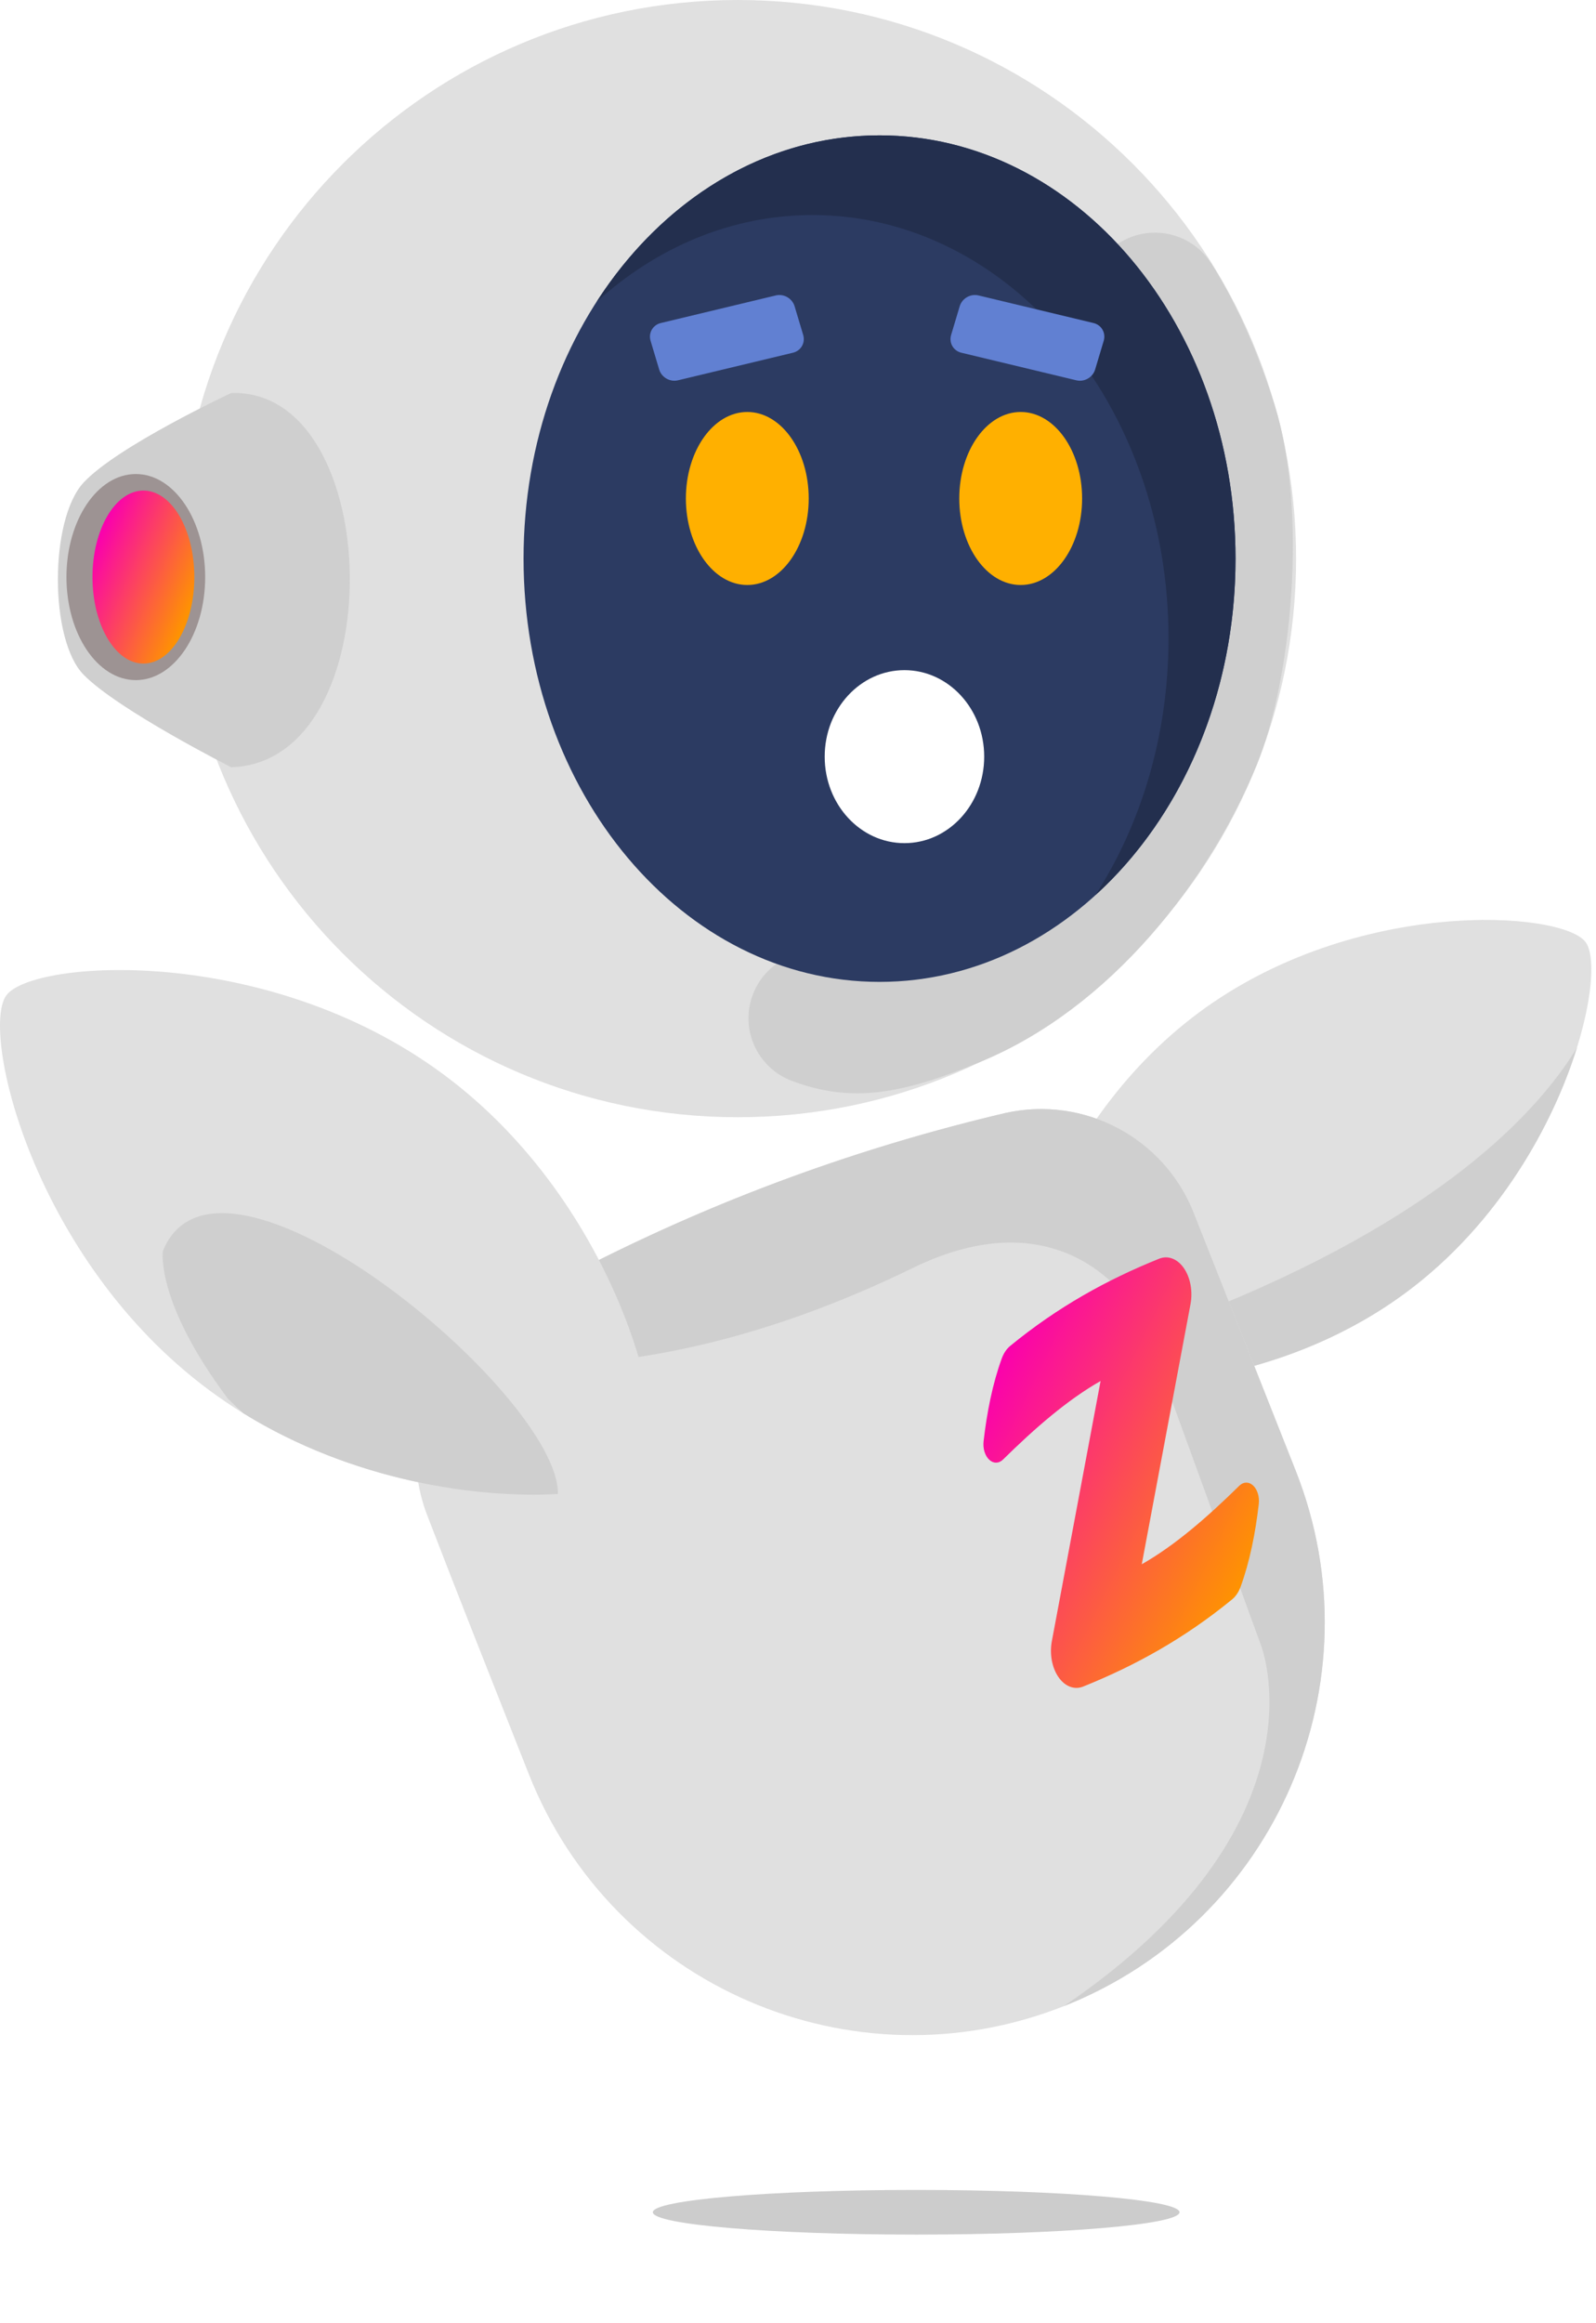
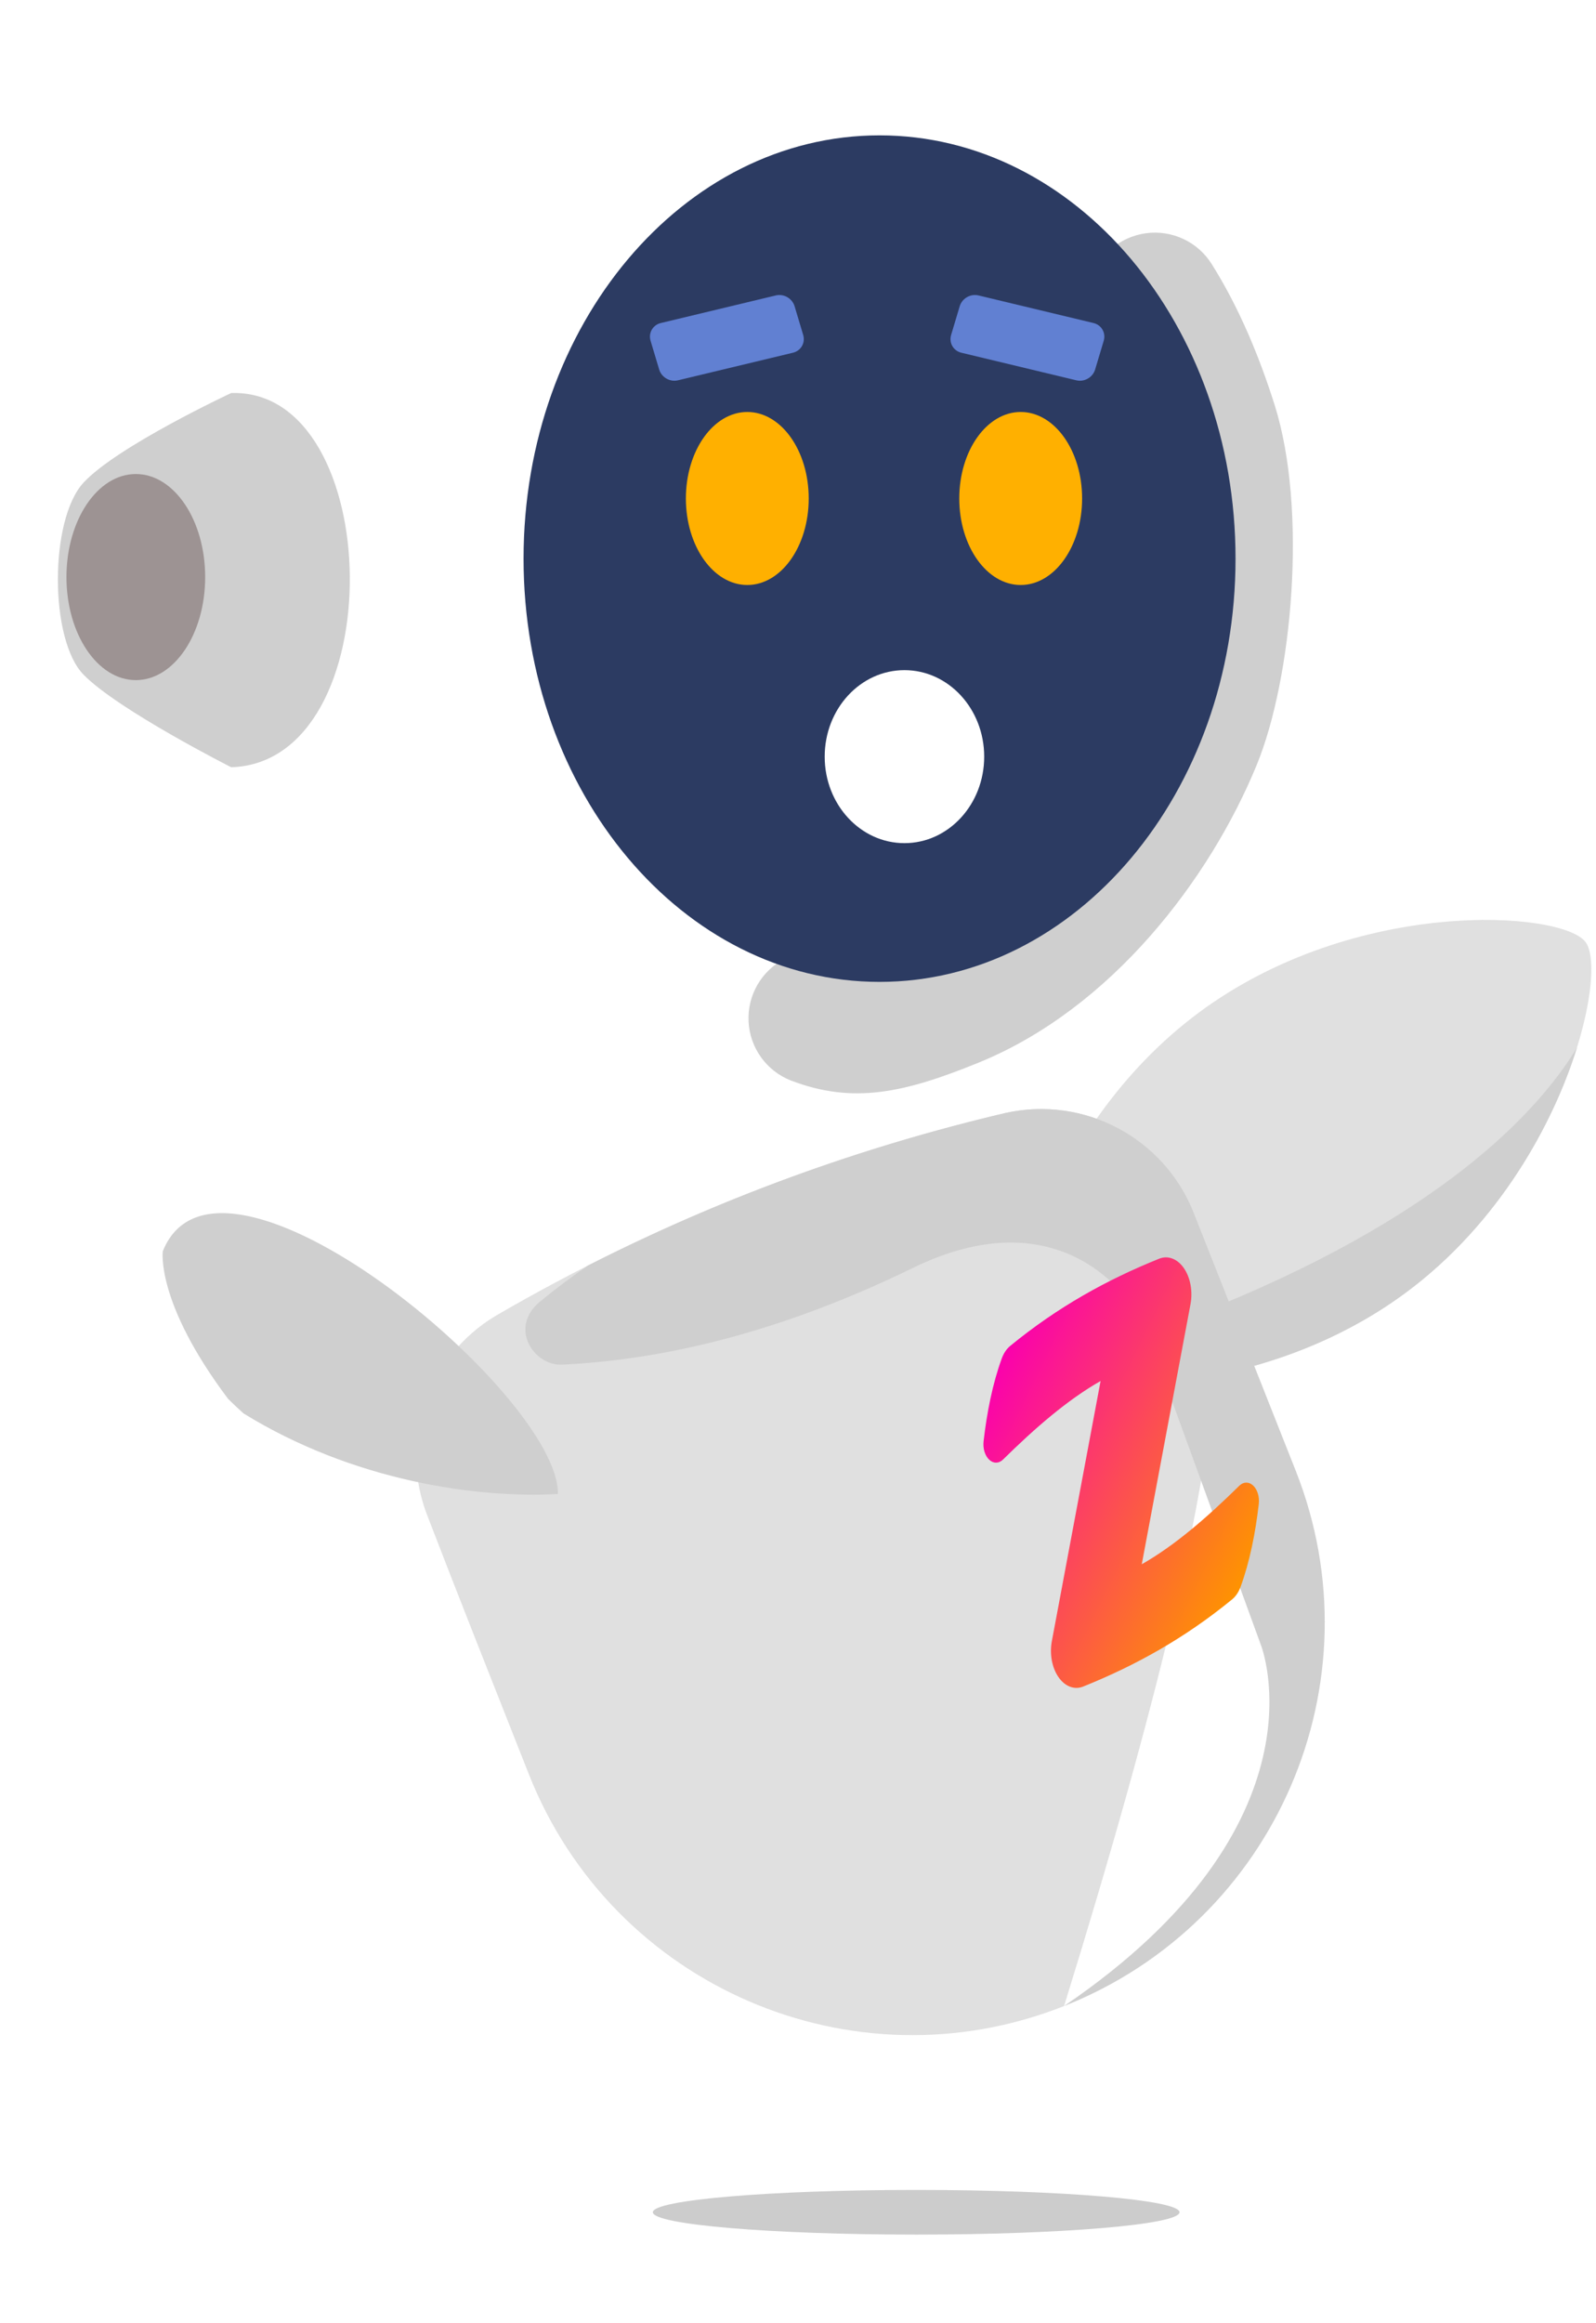
<svg xmlns="http://www.w3.org/2000/svg" width="299" height="435" viewBox="0 0 299 435" fill="none">
  <g filter="url(#filter0_f_6154_24476)">
    <path d="M171.641 418.43C198.889 418.43 220.978 416.558 220.978 414.248C220.978 411.937 198.889 410.065 171.641 410.065C144.393 410.065 122.305 411.937 122.305 414.248C122.305 416.558 144.393 418.43 171.641 418.43Z" fill="#CCCCCC" />
  </g>
  <path fill-rule="evenodd" clip-rule="evenodd" d="M297.058 176.418C292.677 170.517 253.849 167.886 224.571 189.626C195.293 211.365 186.582 249.295 190.964 255.196C195.346 261.097 234.174 263.727 263.451 241.988C292.729 220.249 301.44 182.319 297.058 176.418Z" fill="#E0E0E0" />
  <path fill-rule="evenodd" clip-rule="evenodd" d="M295.426 196.202C288 208.389 269.562 228.276 224.24 246.114L229.602 257.104C240.729 254.642 252.731 249.949 263.452 241.988C280.849 229.07 290.984 210.437 295.426 196.202Z" fill="#CFCFCF" />
-   <path d="M138.213 209.204C195.983 209.204 242.815 162.372 242.815 104.602C242.815 46.832 195.983 -1.52588e-05 138.213 -1.52588e-05C80.443 -1.52588e-05 33.611 46.832 33.611 104.602C33.611 162.372 80.443 209.204 138.213 209.204Z" fill="#E0E0E0" />
  <path fill-rule="evenodd" clip-rule="evenodd" d="M15.638 90.385C21.93 83.573 43.317 73.593 43.317 73.593C72.335 72.699 73.549 142.726 43.317 143.668C43.317 143.668 22.09 132.931 15.638 126.319C9.24 119.762 9.253 97.299 15.638 90.385Z" fill="#CFCFCF" />
  <path d="M25.444 127.355C32.62 127.355 38.438 118.715 38.438 108.058C38.438 97.401 32.62 88.762 25.444 88.762C18.267 88.762 12.45 97.401 12.45 108.058C12.45 118.715 18.267 127.355 25.444 127.355Z" fill="#9D9393" />
-   <path d="M26.866 124.256C32.135 124.256 36.406 117.004 36.406 108.058C36.406 99.112 32.135 91.86 26.866 91.86C21.597 91.86 17.326 99.112 17.326 108.058C17.326 117.004 21.597 124.256 26.866 124.256Z" fill="url(#paint0_linear_6154_24476)" />
  <path fill-rule="evenodd" clip-rule="evenodd" d="M235.422 143.278C226.658 164.591 208.297 188.787 183.386 198.96C169.341 204.696 159.764 206.768 148.159 202.323C143.573 200.518 140.473 196.191 140.237 191.268C140.002 186.345 142.677 181.742 147.069 179.508C197.136 153.434 188.14 107.766 204.285 52.67C205.653 47.891 209.71 44.367 214.634 43.682C219.558 42.997 224.423 45.28 227.043 49.505C232.119 57.598 235.886 66.635 238.792 75.824C244.983 95.4 242.108 127.019 235.422 143.278Z" fill="#CFCFCF" />
  <path d="M164.777 183.86C201.61 183.86 231.469 148.375 231.469 104.602C231.469 60.829 201.61 25.345 164.777 25.345C127.944 25.345 98.085 60.829 98.085 104.602C98.085 148.375 127.944 183.86 164.777 183.86Z" fill="#2C3B62" />
-   <path fill-rule="evenodd" clip-rule="evenodd" d="M205.232 167.6C221.176 153.113 231.469 130.275 231.469 104.602C231.469 60.859 201.585 25.345 164.777 25.345C143.174 25.345 123.957 37.577 111.767 56.526C122.992 46.326 137.016 40.266 152.222 40.266C189.03 40.266 218.914 75.78 218.914 119.523C218.914 137.594 213.814 154.26 205.232 167.6Z" fill="#232F4E" />
-   <path fill-rule="evenodd" clip-rule="evenodd" d="M223.633 227.111C218.074 213.065 203.137 205.135 188.388 208.4C154.783 216.314 122.959 228.899 92.959 246.331C80.019 254.006 74.573 269.945 80.11 283.934C85.26 297.32 92.173 314.783 99.085 332.247C114.787 371.914 159.671 391.342 199.338 375.641C199.341 375.64 199.344 375.638 199.347 375.637C239.014 359.936 258.442 315.051 242.741 275.384C235.826 257.916 228.912 240.447 223.633 227.111Z" fill="#E0E0E0" />
+   <path fill-rule="evenodd" clip-rule="evenodd" d="M223.633 227.111C218.074 213.065 203.137 205.135 188.388 208.4C154.783 216.314 122.959 228.899 92.959 246.331C80.019 254.006 74.573 269.945 80.11 283.934C85.26 297.32 92.173 314.783 99.085 332.247C114.787 371.914 159.671 391.342 199.338 375.641C199.341 375.64 199.344 375.638 199.347 375.637C235.826 257.916 228.912 240.447 223.633 227.111Z" fill="#E0E0E0" />
  <path fill-rule="evenodd" clip-rule="evenodd" d="M110.166 236.964C107.054 239.103 104.048 241.357 101.152 243.738C95.279 248.567 99.931 255.793 105.36 255.532C129.276 254.379 151.643 246.868 171.059 237.406C197.16 224.685 211.209 240.69 214.84 249.349L236.246 308.095C236.246 308.095 249.444 341.586 199.342 375.638L199.347 375.636C239.014 359.935 258.442 315.051 242.741 275.384C235.826 257.915 228.912 240.446 223.633 227.11C218.074 213.064 203.137 205.135 188.388 208.399C161.135 214.817 135.052 224.308 110.166 236.964Z" fill="#CFCFCF" />
  <path fill-rule="evenodd" clip-rule="evenodd" d="M217.16 235.696C218.806 235.029 220.577 235.705 221.793 237.464C223.01 239.224 223.484 241.795 223.035 244.192C219.765 261.641 213.903 292.909 213.903 292.909C220.145 289.368 226.247 284.041 232.18 278.203C232.96 277.439 233.98 277.427 234.773 278.173C235.567 278.92 235.98 280.28 235.823 281.63C235.202 287.043 234.139 292.399 232.428 297.104C232.068 298.098 231.519 298.92 230.846 299.473C221.912 306.797 212.661 311.899 202.931 315.809C201.285 316.476 199.514 315.801 198.298 314.041C197.081 312.282 196.607 309.711 197.056 307.313C200.326 289.865 206.188 258.596 206.188 258.596C199.946 262.138 193.844 267.465 187.911 273.302C187.132 274.067 186.111 274.079 185.318 273.332C184.524 272.586 184.112 271.225 184.269 269.875C184.889 264.463 185.953 259.106 187.663 254.402C188.024 253.408 188.572 252.586 189.245 252.032C198.179 244.709 207.431 239.607 217.16 235.696L217.16 235.696Z" fill="url(#paint1_linear_6154_24476)" />
-   <path fill-rule="evenodd" clip-rule="evenodd" d="M1.197 186.368C6.135 179.698 49.971 176.668 83.061 201.169C116.152 225.669 126.046 268.481 121.108 275.151C116.17 281.82 72.334 284.85 39.243 260.35C6.153 235.849 -3.741 193.037 1.197 186.368Z" fill="#E0E0E0" />
  <path fill-rule="evenodd" clip-rule="evenodd" d="M45.632 264.671C44.653 263.797 43.686 262.887 42.733 261.942C29.142 243.887 30.497 234.304 30.497 234.304C40.988 208.082 104.82 261.11 104.52 279.754C89.209 280.606 66.068 277.27 45.632 264.671Z" fill="#CFCFCF" />
  <path d="M140.001 109.541C146.356 109.541 151.507 102.289 151.507 93.343C151.507 84.397 146.356 77.145 140.001 77.145C133.646 77.145 128.495 84.397 128.495 93.343C128.495 102.289 133.646 109.541 140.001 109.541Z" fill="#FFB000" />
  <path d="M191.22 109.541C197.575 109.541 202.726 102.289 202.726 93.343C202.726 84.397 197.575 77.145 191.22 77.145C184.866 77.145 179.714 84.397 179.714 93.343C179.714 102.289 184.866 109.541 191.22 109.541Z" fill="#FFB000" />
  <path d="M169.442 157.882C177.693 157.882 184.382 150.63 184.382 141.684C184.382 132.738 177.693 125.486 169.442 125.486C161.19 125.486 154.501 132.738 154.501 141.684C154.501 150.63 161.19 157.882 169.442 157.882Z" fill="white" />
  <path fill-rule="evenodd" clip-rule="evenodd" d="M206.773 63.821C207.216 62.341 206.358 60.847 204.858 60.487L183.315 55.321C181.815 54.961 180.237 55.87 179.794 57.351L178.188 62.715C177.745 64.195 178.603 65.689 180.103 66.049L201.646 71.215C203.146 71.575 204.724 70.665 205.167 69.185L206.773 63.821Z" fill="#6180D2" />
  <path fill-rule="evenodd" clip-rule="evenodd" d="M148.863 57.351C148.42 55.87 146.843 54.961 145.342 55.321L123.8 60.487C122.299 60.847 121.441 62.341 121.884 63.821L123.49 69.185C123.933 70.665 125.511 71.575 127.011 71.215L148.554 66.049C150.054 65.689 150.912 64.195 150.469 62.715L148.863 57.351Z" fill="#6180D2" />
  <defs>
    <filter id="filter0_f_6154_24476" x="106.305" y="394.065" width="130.673" height="40.366" filterUnits="userSpaceOnUse" color-interpolation-filters="sRGB">
      <feFlood flood-opacity="0" result="BackgroundImageFix" />
      <feBlend mode="normal" in="SourceGraphic" in2="BackgroundImageFix" result="shape" />
      <feGaussianBlur stdDeviation="8" result="effect1_foregroundBlur_6154_24476" />
    </filter>
    <linearGradient id="paint0_linear_6154_24476" x1="19.32" y1="98.938" x2="38.578" y2="107.153" gradientUnits="userSpaceOnUse">
      <stop stop-color="#FA01AD" />
      <stop offset="1" stop-color="#FE9301" />
    </linearGradient>
    <linearGradient id="paint1_linear_6154_24476" x1="188.313" y1="252.954" x2="241.244" y2="279.023" gradientUnits="userSpaceOnUse">
      <stop stop-color="#FA01AD" />
      <stop offset="1" stop-color="#FE9301" />
    </linearGradient>
  </defs>
</svg>